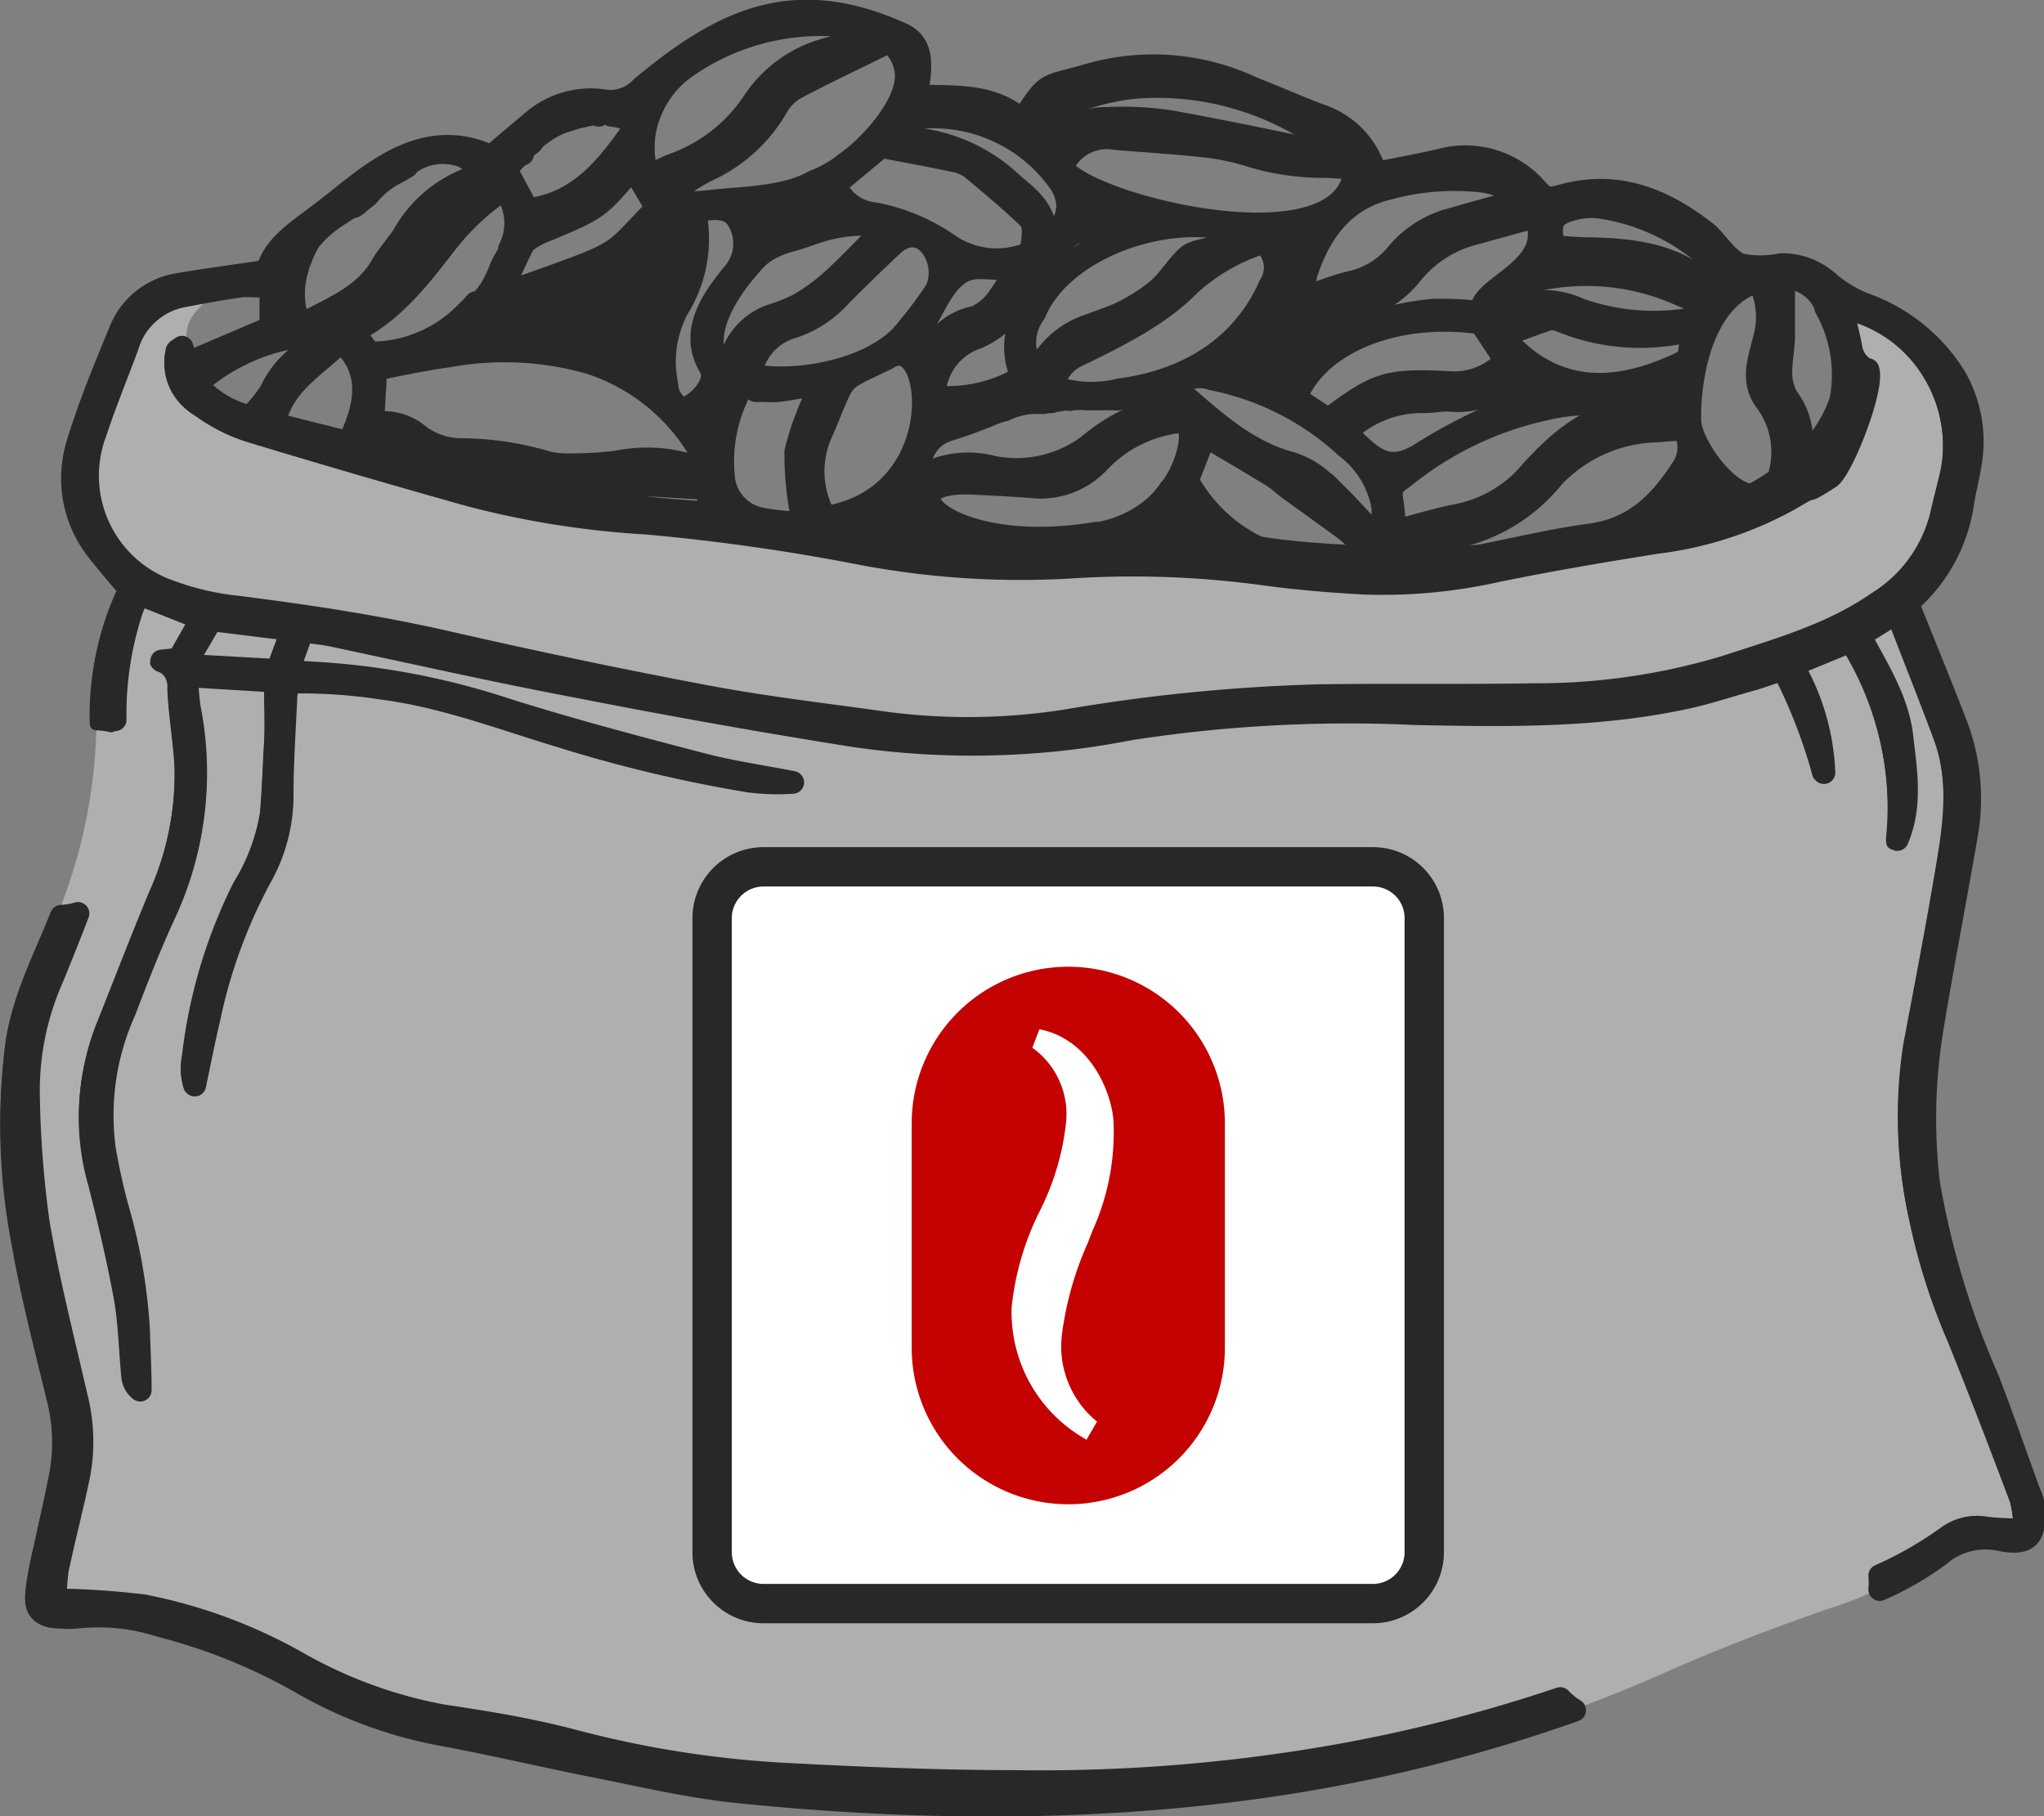
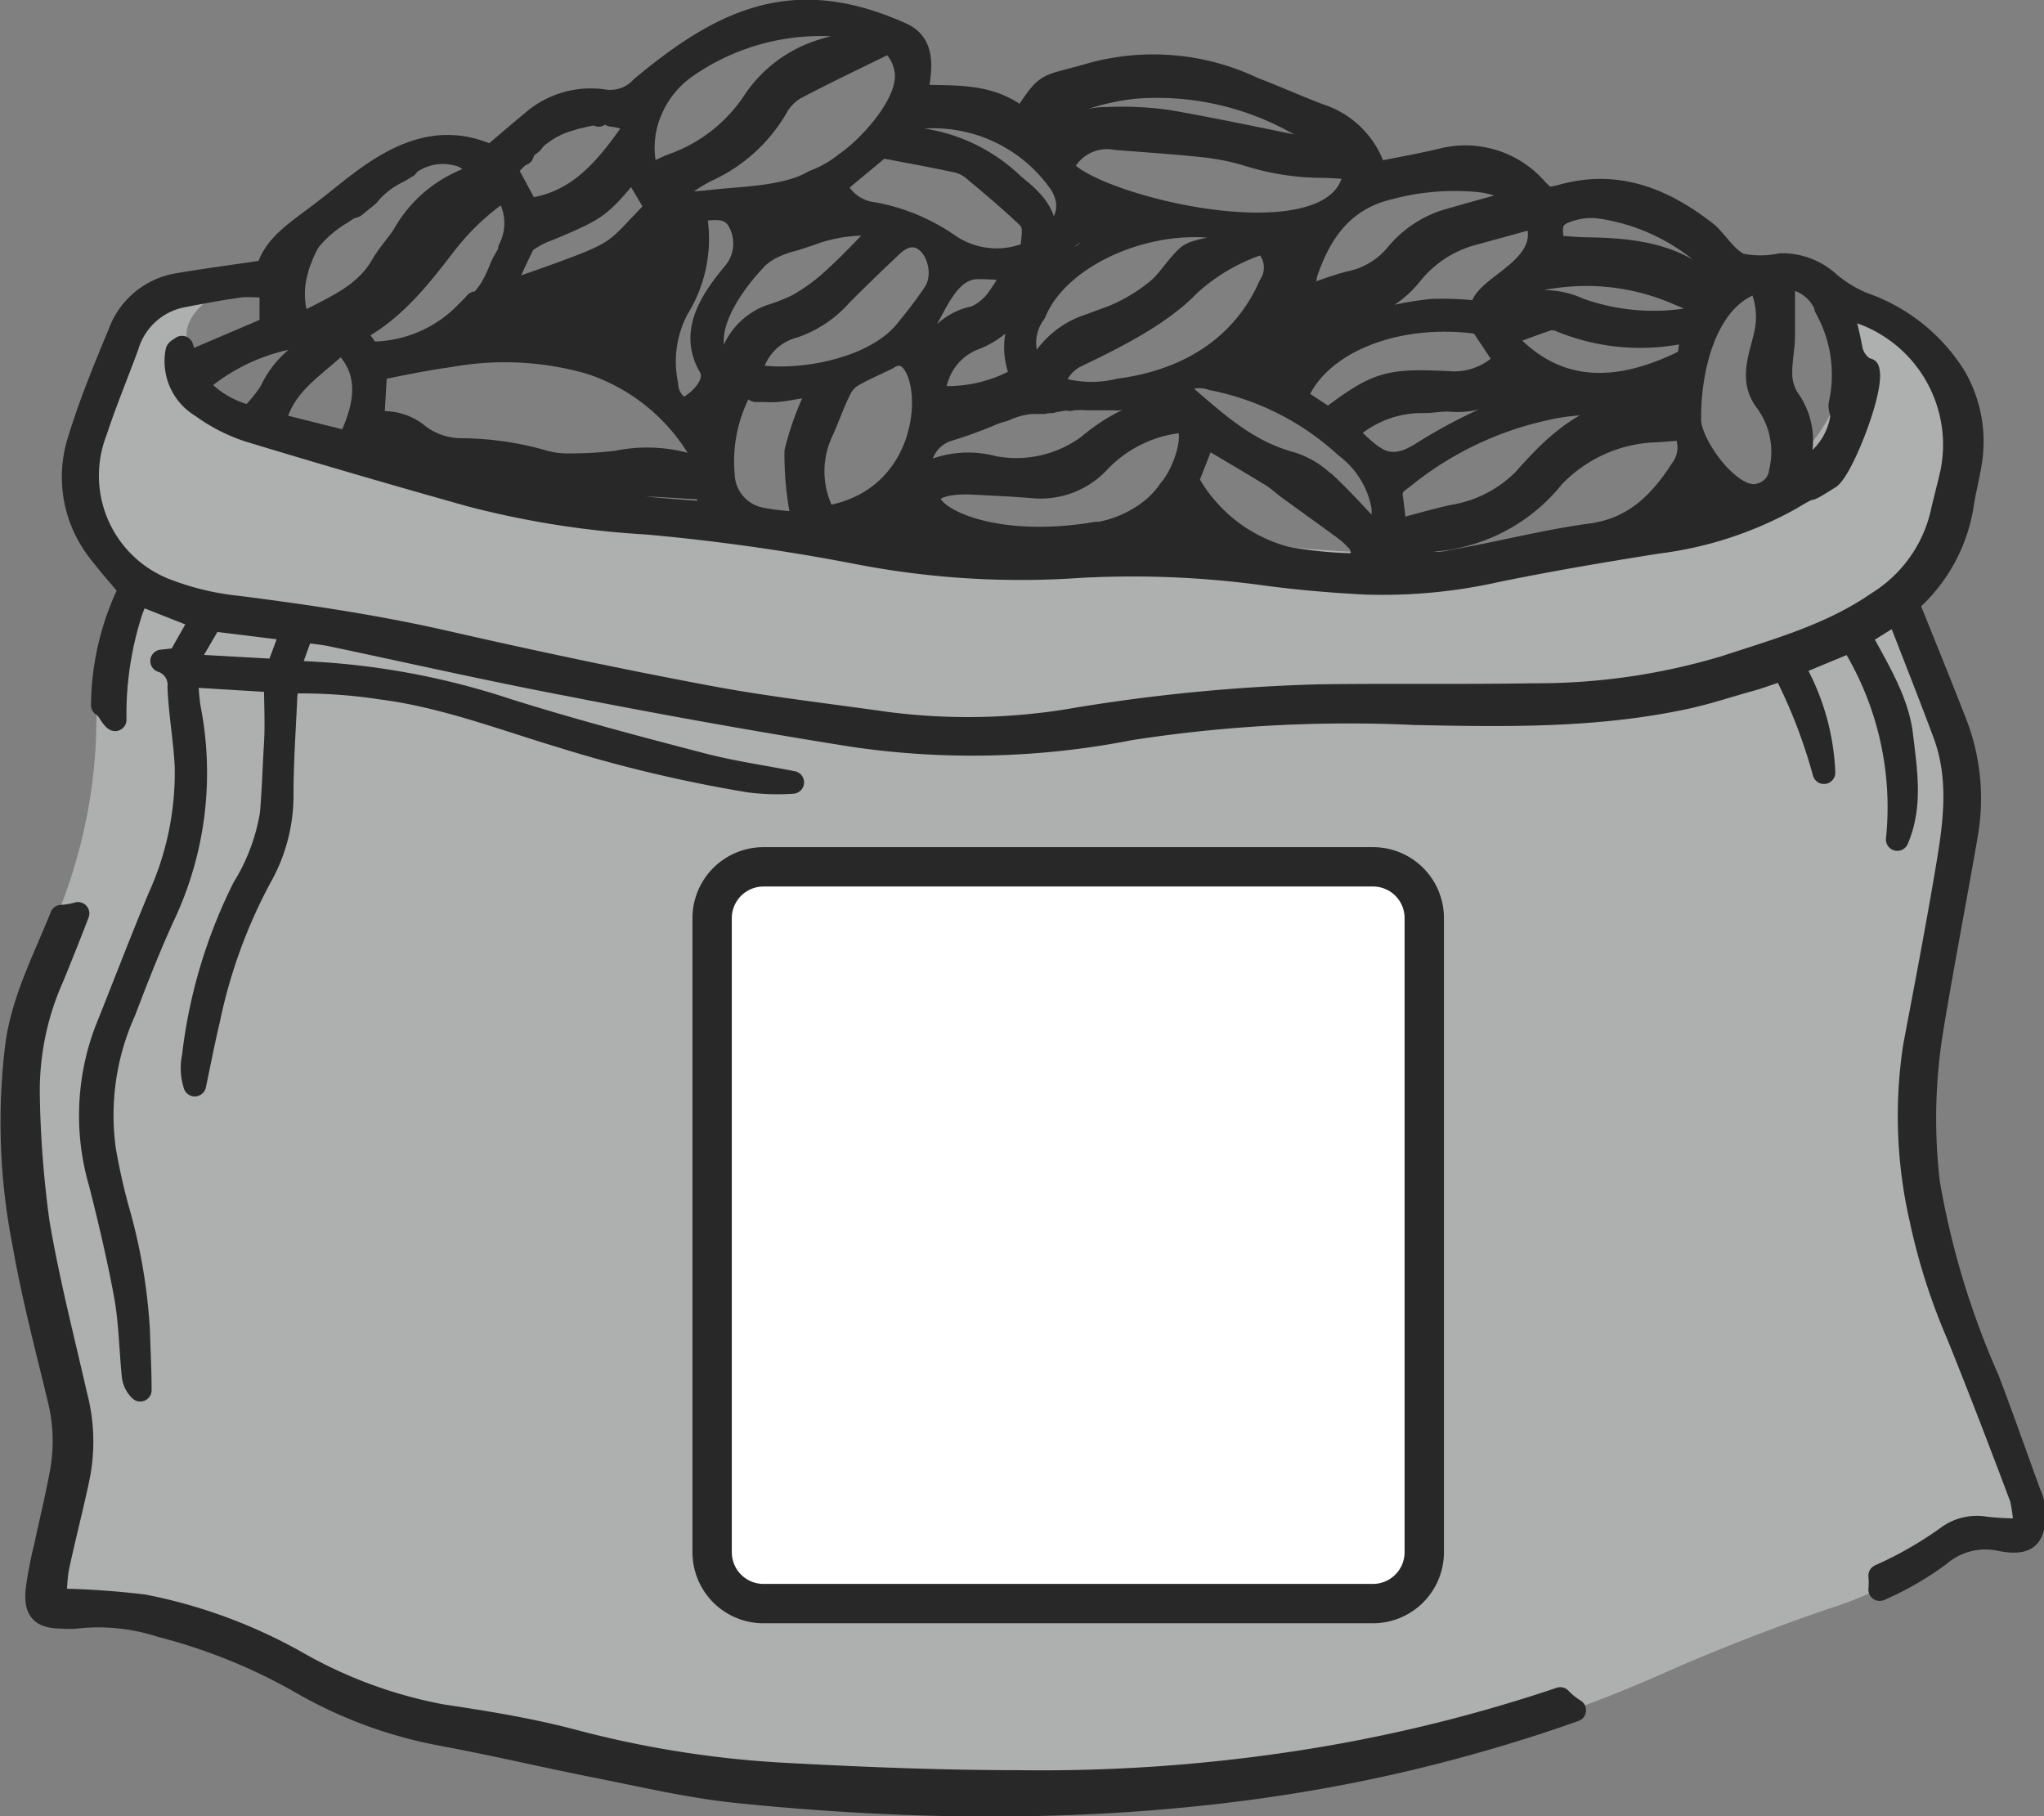
<svg xmlns="http://www.w3.org/2000/svg" viewBox="0 0 110.62 98.29">
  <rect x="0" y="0" width="110.62" height="98.29" fill="#808080" stroke="none" />
  <defs>
    <style>.cls-1{fill:#aeafaf;}.cls-2,.cls-5,.cls-6{fill:none;stroke:#282828;stroke-linecap:round;stroke-linejoin:round;}.cls-2{stroke-width:1.23px;}.cls-3{fill:#282828;}.cls-4{fill:#fff;}.cls-5{stroke-width:2.13px;}.cls-6{stroke-width:0.73px;}.cls-7{fill:#c40202;}</style>
  </defs>
  <title>green</title>
  <g id="Слой_2" data-name="Слой 2">
    <g id="Слой_1-2" data-name="Слой 1">
      <path class="cls-1" d="M104.8,28.21a7,7,0,0,1-1.4,2.71,18.56,18.56,0,0,1,1.4-2.71M78.11,31.44h0ZM106,27.23c.06-.35.13-.7.21-1.05,1.5-2,.77-4.07-.7-5.81a9.5,9.5,0,0,0-4.85-3.87C99.7,16,99,15.64,99,15.64h0l-.31-.24a6.85,6.85,0,0,0-.56-.42,3.26,3.26,0,0,1,.21.42,3.27,3.27,0,0,1,.4,1,3.22,3.22,0,0,1,.15.39A3.27,3.27,0,0,1,99.48,18l.09.2c.06.41.13.88.2,1.43-.78,12.75-30.7,10.53-33,9.42a3.22,3.22,0,0,1-.7.11C60,32,31.8,27.43,27.31,26.53c-4.92,0-9.23-2.4-13.47-3.72a6.71,6.71,0,0,1-3.59-4c-.58-1.31.57-2.4,1.86-3.15l.7-.1a4,4,0,0,1,.89,0l.18-.09a3.46,3.46,0,0,1,.06-.69c.48-.19.81-.29.81-.29a10,10,0,0,0-6.07,1.14,4,4,0,0,0-2.47,2.38C5.42,20,4.63,21.88,4,23.85a6.52,6.52,0,0,0,1.09,6.1c.51.66,1.06,1.29,1.66,2-1.32,2.44-1.5,5.16-1.55,7.9a28.29,28.29,0,0,1-2.46,10.5A25.82,25.82,0,0,0,.65,56.56,34,34,0,0,0,1,67.36c.49,2.81,1.22,5.58,1.89,8.36a9.47,9.47,0,0,1,.15,4c-.25,1.36-.58,2.71-.86,4.07a21,21,0,0,0-.44,2.35c-.1,1.11.25,1.45,1.35,1.46a4.47,4.47,0,0,0,.76,0A11,11,0,0,1,8.47,88a30.69,30.69,0,0,1,7.46,3,24,24,0,0,0,7.64,2.86c2.77.51,5.51,1.16,8.27,1.71,2.6.51,5.19,1.13,7.81,1.4,12.54,1.31,25.45,1.07,37.71-2.07a77.42,77.42,0,0,0,12.51-4.28c2.95-1.32,6-2.49,9-3.53a20.21,20.21,0,0,0,5.74-2.83,3.82,3.82,0,0,1,3.27-.83c1.71.35,1.93-.34,1.8-1.91a2.47,2.47,0,0,0-.2-.6c-.75-2.05-1.47-4.12-2.25-6.16a45,45,0,0,1-3.15-10.73,30,30,0,0,1,.23-8.54c.57-3.44,1.24-6.87,1.83-10.31a11.26,11.26,0,0,0-.62-6.08c-.82-2.11-1.68-4.21-2.57-6.43A8.8,8.8,0,0,0,106,27.23Z" />
      <path class="cls-2" d="M74.63,30.59c.39-.53.39-.49.85,0Zm6.63-12.88A1.66,1.66,0,0,1,83.16,17ZM81,9.3l-2.76-.16C80.05,8.71,80.05,8.71,81,9.3ZM54.24,6.37,49.45,5.8C51.14,5.55,52.7,5.24,54.24,6.37Zm-33.46,10a2.18,2.18,0,0,1,.77-1.66A13.73,13.73,0,0,0,22.92,13a4.08,4.08,0,0,1,2.84-2.25ZM54,16.17a3,3,0,0,1-1.23,1,3.31,3.31,0,0,0-2.61,2.47c-.78-.94-.79-1.09-.27-1.91.81-1.29,1.42-3.25,3.07-3.24.66,0,1.32.07,2,.11A13.31,13.31,0,0,1,54,16.17ZM11.44,33.54l4.38.54L15,36.28,10,36Zm3.21-12.35a7.74,7.74,0,0,1-1.12,1.36,5.42,5.42,0,0,1-2.89-1.75c2-1.87,5.46-3.09,7.35-2.41A5.05,5.05,0,0,0,14.65,21.19Zm3.65,2.62-3.47-.87c.46-2.22,2.3-3.12,3.62-4.47,1.49,1.34,1.6,3.05.44,5.42A4.81,4.81,0,0,1,18.3,23.81ZM92.46,15.4c-1.82-1.6-4-1.89-6.37-1.94-.66,0-1.33-.07-2-.11-.28-1.28-.1-1.71.93-2a3.71,3.71,0,0,1,1.61-.13,11.24,11.24,0,0,1,7,3.95C93.28,15.69,92.92,15.8,92.46,15.4ZM22,24.33a18.41,18.41,0,0,0,7,1.41c1.42,0,2.83.32,4.25.45.79.07,1.59.05,2.39.09l2.85.17-.28,1.3c-6.34-.43-12.54-1.21-18.44-3.57l.08-.36A12.71,12.71,0,0,1,22,24.33Zm6.55-13L27.39,9.18c.24-.27.55-.72.89-.84a.82.82,0,0,1,.2-.37c.1-.11.28-.19.34-.29a1.69,1.69,0,0,1,.48-.45,4.42,4.42,0,0,1,1.52-.75,4.33,4.33,0,0,1,.67-.18,4.42,4.42,0,0,1,1-.16l-.09.1a.56.56,0,0,1,.7,0,3.44,3.44,0,0,1,1.4.46C33,8.86,31.46,11,28.57,11.34ZM82,15.55A7.52,7.52,0,0,1,84,15a12.4,12.4,0,0,1,6.87.92c.49.22,1.13.36,1.24,1.16a5.2,5.2,0,0,1-.7.2,12,12,0,0,1-5.94-.54,4.52,4.52,0,0,0-4.49.38A1.57,1.57,0,0,1,82,15.55ZM54.84,10a9,9,0,0,0-6.22-2.54c-.1,0-.21-.08-.34-.14a1.06,1.06,0,0,1,.92-.89A8.37,8.37,0,0,1,57.44,10c.62,1.1.41,2.08-.87,3.27C56.78,11.59,55.85,10.82,54.84,10ZM77.07,21.74c.46,0,.92-.1,1.38-.08A4.22,4.22,0,0,0,82.26,20l.93.53c0,.16,0,.27-.05.32a6.51,6.51,0,0,1-2.44,1.68,29.3,29.3,0,0,0-3.87,2.07c-1.9,1.14-2.68,0-4-1.19A5.91,5.91,0,0,1,77.07,21.74ZM57.07,15a8.87,8.87,0,0,0-1.54,1.81,3.74,3.74,0,0,0-.21,3.59,7.92,7.92,0,0,1-4,1.11c-.73,0-.85-.41-.56-1.17a3.38,3.38,0,0,1,2.07-2.05,4.53,4.53,0,0,0,2.09-1.73c.8-1.11,1.77-2.11,2.51-3.26s1.47-.8,2.54-.5C58.84,13.64,57.91,14.27,57.07,15ZM35.54,11.26c-2.1,2.13-1.84,2.28-4.56,3.3-1.2.45-2.4.86-3.61,1.29l-.18-.21c.39-.84.76-1.69,1.18-2.51a4.56,4.56,0,0,1,1.31-.71c2.72-1.15,2.72-1.15,4.56-3.35ZM40,12a2.48,2.48,0,0,1-.27,2.76c-1.2,1.44-2.42,3.19-1.32,5.07.55.94-.69,2.06-1.42,2.34a1.54,1.54,0,0,1-.9-1.35,6.11,6.11,0,0,1,.59-4.13,7.12,7.12,0,0,0,.92-5.25C39,11.13,39.63,11.31,40,12Zm51.38,7.44c-3.69,1.89-7.21,2.09-10.08-1.26.86-.31,1.67-.63,2.49-.9a1.18,1.18,0,0,1,.7.09,11.29,11.29,0,0,0,6.78.56c.07,0,.15,0,.3.08Zm7.42-2.8a7.41,7.41,0,0,1,.79,5.19c-.07.24.11.55.07.8a3.88,3.88,0,0,1-2.28,2.92c0-.41,0-.68.06-1a3.84,3.84,0,0,0-.69-3,2.62,2.62,0,0,1-.37-1.41c0-.62.13-1.25.15-1.88,0-1,0-2.07,0-3.24A2.46,2.46,0,0,1,98.83,16.64ZM45,15.2A10.32,10.32,0,0,1,43.2,16.5a9.8,9.8,0,0,1-1.52.6,3.48,3.48,0,0,0-2.23,2.77,1.23,1.23,0,0,1-.89-1.21C38.43,17,39.9,15.06,41,13.92a3.59,3.59,0,0,1,.61-.44A5.27,5.27,0,0,1,42.84,13l.28-.08a.58.58,0,0,1,.18-.06l.54-.18A8.39,8.39,0,0,1,48,12.22C46.89,13.33,46,14.3,45,15.2ZM63.26,6.57a17.51,17.51,0,0,0-3.38-.16,3.32,3.32,0,0,0-3,1.72c-.76-.65-.84-1-.26-1.57a3.78,3.78,0,0,1,1.39-1,13.14,13.14,0,0,1,3.39-.83A15.48,15.48,0,0,1,72.2,8a2.19,2.19,0,0,1,.24.4C69.25,7.75,66.26,7.1,63.26,6.57ZM41.15,28.07a2.51,2.51,0,0,1-2-2.32A8.29,8.29,0,0,1,40,21.24c.19-.46.53-.46.9-.1l.5,0c1.1.1,2-.37,3-.21a15.71,15.71,0,0,0-1.33,3.51,16.88,16.88,0,0,0,.42,3.91C42.71,28.27,41.92,28.23,41.15,28.07Zm-22-10.13c2.18-1.1,3.61-3,5.05-4.86a13.35,13.35,0,0,1,3.09-2.85,3.06,3.06,0,0,1,.28,3.25c0,.31-.11.29-.21.53l0,0a2.82,2.82,0,0,0-.28.55,7.06,7.06,0,0,1-.51,1.06,4.63,4.63,0,0,1-.36.49.54.54,0,0,1-.46.27c-.16.19-.39.41-.7.72a7.18,7.18,0,0,1-5.07,2Zm52.52,8.2a4.56,4.56,0,0,0-1.82-1.08c-2.55-.68-4.33-2.47-6.31-4.14a2.06,2.06,0,0,1,2.06-.41,14.94,14.94,0,0,1,7.24,3.67,5.19,5.19,0,0,1,2,3.27,11,11,0,0,1-.09,1.85C73.61,28.11,72.7,27.07,71.69,26.13Zm6.63-14.2a5.72,5.72,0,0,0-2.77,1.89,4.43,4.43,0,0,1-2.44,1.45c-.8.19-1.58.51-2.5.82a5.35,5.35,0,0,1,.09-1.27c.75-2.26,2-4.05,4.49-4.64A13.68,13.68,0,0,1,80,9.78a4.62,4.62,0,0,1,2.49,1C81,11.18,79.68,11.54,78.31,11.94ZM65.21,23.58c1.19.71,2.39,1.41,3.57,2.13.32.19.6.45.9.68.94.69,1.9,1.37,2.84,2.06a5.31,5.31,0,0,1,1,.88,1.11,1.11,0,0,1,.18.89c-.06.18-.48.35-.73.33a22.21,22.21,0,0,1-3.37-.36A8.57,8.57,0,0,1,64.26,26ZM42.95,17.68a6,6,0,0,0,2.59-1.74c.89-.89,1.8-1.77,2.71-2.63,1.79-1.71,3.29,1.06,2.32,2.55a23.81,23.81,0,0,1-1.46,1.94c-1.67,2.23-6,3-8.49,2.5A3.17,3.17,0,0,1,42.95,17.68Zm38.53,1.83a3.8,3.8,0,0,1-3.08,1.19c-3.3-.16-3.86,0-6.51,2l-1.76-1.16c1.14-3,5.44-4.73,10-4.06Zm1.09,6.35a7,7,0,0,1-3.94,2.07c-1,.22-2.08.54-3.12.81-.05-.52-.1-1.17-.2-1.81s.32-.85.67-1.12a18.42,18.42,0,0,1,7.64-3.67,10.87,10.87,0,0,1,5,0C85.94,22.37,84.21,24,82.56,25.86Zm-22-4.76A6.29,6.29,0,0,1,57,20.93a2.25,2.25,0,0,1,1.23-1.65c2.07-1,4.53-2.2,6.14-3.87a10.59,10.59,0,0,1,4-2.29,1.75,1.75,0,0,1,.37,2.3C67.2,18.92,64.11,20.63,60.57,21.1ZM51.3,13.22a10.44,10.44,0,0,0-4-1.66A2.55,2.55,0,0,1,45.2,10l2.49-2.07c1.3.25,2.65.49,4,.78a2.15,2.15,0,0,1,.91.4c1,.83,2,1.67,2.93,2.55.46.42.45.7.27,2A4.58,4.58,0,0,1,51.3,13.22ZM44.66,28a5.07,5.07,0,0,1-.16-4.68c.34-.76.61-1.56,1-2.32a1.67,1.67,0,0,1,.64-.67c.54-.32,1.12-.56,1.89-.94C50.6,17.66,51.61,26.91,44.66,28ZM44.48,2.74a6.86,6.86,0,0,0-3.67,2.73,8.73,8.73,0,0,1-4.37,3.44c-.43.16-.83.38-1.38.64A5.07,5.07,0,0,1,35.22,6a5.46,5.46,0,0,1,1.86-2.34,12.72,12.72,0,0,1,9.76-2.09l.8.32C46.83,2.19,45.31,2.47,44.48,2.74Zm13,6.31a2.65,2.65,0,0,1,2.91-1.55c1.59.13,3.18.23,4.77.4a13.11,13.11,0,0,1,2.34.47,13.5,13.5,0,0,0,4,.64c.58,0,1.16.06,1.83.1C73,14.79,58.48,11.05,57.5,9.05ZM91,25.41c-1.2,1.86-2.61,3.22-4.89,3.53-2.53.34-5,1-7.53,1.43A3,3,0,0,1,76.16,30a2.57,2.57,0,0,1,1.79-.8,9.21,9.21,0,0,0,6.11-3.39,8,8,0,0,1,5.61-2.49l1.46-.11A2,2,0,0,1,91,25.41ZM24.31,19.26a16.8,16.8,0,0,1,7.6.37,10.77,10.77,0,0,1,5.77,4.46,5.51,5.51,0,0,1,.41.78,4.71,4.71,0,0,1,.17.65A8,8,0,0,0,33.4,25a20.26,20.26,0,0,1-2.51.15A4.67,4.67,0,0,1,29.51,25a16.47,16.47,0,0,0-4.59-.67,3.87,3.87,0,0,1-2.23-.75,2.91,2.91,0,0,0-2.52-.65l.17-2.94C21.69,19.71,23,19.44,24.31,19.26Zm76.78.78a1.6,1.6,0,0,1-.92-1.24,22.16,22.16,0,0,0-.54-2.18,7.59,7.59,0,0,1,6,8.91c-.17.78-.39,1.55-.56,2.33a7.74,7.74,0,0,1-3.47,4.77c-2.5,1.73-5.39,2.53-8.22,3.46A35.34,35.34,0,0,1,83,37.59c-3.91.07-7.82,0-11.73.06A96.65,96.65,0,0,0,57.73,39a34.27,34.27,0,0,1-9.8.13c-3.25-.46-6.51-.83-9.73-1.44-4.79-.9-9.56-1.91-14.32-3-3.66-.82-7.35-1.37-11.06-1.84A14.87,14.87,0,0,1,9.18,32a6.63,6.63,0,0,1-4-8.64c.51-1.55,1.14-3.07,1.71-4.61A3.88,3.88,0,0,1,10,16c1-.19,2.06-.39,3.1-.53a9.11,9.11,0,0,1,1.56.08v2.17l-4.55,1.94-.26-.87c-.11.09-.27.15-.28.23A2.84,2.84,0,0,0,10.92,22a9.13,9.13,0,0,0,2.56,1.31q6,1.82,12,3.5A48.7,48.7,0,0,0,35,28.31a114.06,114.06,0,0,1,11.36,1.6,46.19,46.19,0,0,0,11.42.79,52.67,52.67,0,0,1,10.82.39c1.75.23,3.52.38,5.28.47a28.2,28.2,0,0,0,7.13-.67c2.88-.59,5.78-1.08,8.68-1.54A19.77,19.77,0,0,0,96.89,27c1.8-1.08.3,0,2.07-1.12C99.62,25.58,101.44,21,101.09,20ZM38.88,10.85c-.5.05-1,.12-1.5.12a9.72,9.72,0,0,1-1.18-.13l-.07-.27c.72-.46,1.41-1,2.16-1.36A8.38,8.38,0,0,0,42,5.87,2.76,2.76,0,0,1,43,4.8c1.7-.9,3.44-1.72,5.13-2.55A2.42,2.42,0,0,1,49,3.68C49.42,5.46,47,8,45.79,8.82a6.22,6.22,0,0,1-1.75,1C42.65,10.65,40.29,10.71,38.88,10.85Zm20.47,18c-8.16,1.39-11.95-3-6.56-2.69,1,.05,2.1.1,3.15.19A4.32,4.32,0,0,0,59.47,25a7.09,7.09,0,0,1,4.71-2.21c.62.78-.1,2.71-.75,3.57,0,.06-.08.09-.12.14a4.76,4.76,0,0,1-1.12,1.18A6.36,6.36,0,0,1,59.35,28.88ZM95.18,15.22a4.21,4.21,0,0,1,.33,3c-.28,1.21-.79,2.37.07,3.5a4.61,4.61,0,0,1,.77,3.81,1.43,1.43,0,0,1-1.07,1.22c-1.49.56-3.8-2.6-3.83-4a.47.47,0,0,1,0-.12C91.43,20,92.29,16,95.18,15.22Zm-76-4.05c.2-.14.36-.31.55-.44l.19-.16a4.65,4.65,0,0,1,1.58-1.25c.18-.09.35-.21.53-.31l-.08,0a3.07,3.07,0,0,1,2.75-.66,1.53,1.53,0,0,1,.65.28.51.51,0,0,1,.31.54,4.84,4.84,0,0,1,.69.22,6.81,6.81,0,0,0-4.52,3.35c-.37.56-.84,1.06-1.17,1.64-.88,1.52-2.39,2.17-3.84,2.92a1.87,1.87,0,0,1-.72,0,4.65,4.65,0,0,1,0-2.78c0-.1.05-.18.08-.27h0c0-.08.07-.17.1-.25a5,5,0,0,1,.48-1,6.45,6.45,0,0,1,1.69-1.45c.14-.1.3-.19.43-.29ZM60.47,21.6c.42-.07.83-.14,1.24-.24a1.11,1.11,0,0,1,1.4.47c0,.06-.06.18-.1.19a9.9,9.9,0,0,0-4.11,2.1,6.56,6.56,0,0,1-5.12,1.17,5.22,5.22,0,0,0-4.26.68c.25-1.2.52-2.33,1.88-2.73.76-.23,1.51-.51,2.25-.82a4.53,4.53,0,0,1,.7-.23,4.17,4.17,0,0,1,1.49-.4h.05c.09,0,.16,0,.24,0a.54.54,0,0,1,.18,0h.17a1.72,1.72,0,0,1,.44-.05l-.07,0a1,1,0,0,1,.35-.06,3.66,3.66,0,0,1,.76-.09c-.15.08,0,0,.15,0a4.25,4.25,0,0,1,.71,0c.25,0,.53,0,.78,0h.66Zm7.39-8.73c-.63.5-3,.48-3.58,1s-1,1.26-1.59,1.78a9.6,9.6,0,0,1-1.88,1.22c-.55.29-1.17.46-1.75.7a4.72,4.72,0,0,0-3,2.67A2.7,2.7,0,0,1,56,16.93C57.54,13.19,64,11.08,67.86,12.86ZM80.2,16.92a16.67,16.67,0,0,0-2.67-.13,15.88,15.88,0,0,0-3.41.71,3,3,0,0,1-2.61,0,17.88,17.88,0,0,1,1.88-.74,5.57,5.57,0,0,0,3-1.94,6.38,6.38,0,0,1,3.43-2.19l3.27-.9C84.32,14.6,79.86,15.54,80.2,16.92ZM3.32,49.58c-.9,2.26-2.06,4.46-2.41,6.9a34,34,0,0,0,.37,10.8c.49,2.81,1.22,5.58,1.89,8.36a9.48,9.48,0,0,1,.15,4c-.25,1.36-.58,2.71-.87,4.07A21.29,21.29,0,0,0,2,86.06c-.1,1.11.25,1.45,1.35,1.46a4.48,4.48,0,0,0,.76,0,11,11,0,0,1,4.61.47,30.69,30.69,0,0,1,7.46,3,24,24,0,0,0,7.64,2.86c2.77.51,5.51,1.16,8.27,1.71,2.6.51,5.19,1.13,7.81,1.4C52.45,98.24,65.35,98,77.62,94.86c2.57-.66,5.11-1.42,7.6-2.31a3.62,3.62,0,0,1-.78-.63,84.16,84.16,0,0,1-12.35,3.14,91.78,91.78,0,0,1-17,1.35c-4.29,0-8.57-.18-12.85-.41A56.48,56.48,0,0,1,31,94.2c-2.31-.61-4.69-1-7.05-1.35A25,25,0,0,1,16.14,90a27.69,27.69,0,0,0-8.36-3.1A43.73,43.73,0,0,0,3,86.58a11.18,11.18,0,0,1,.11-1.66c.36-1.73.82-3.43,1.17-5.16a9.83,9.83,0,0,0-.17-4.25C3.4,72.4,2.6,69.3,2.07,66.16a56.72,56.72,0,0,1-.53-6.9,15.08,15.08,0,0,1,1.31-6.38c.47-1.15.93-2.29,1.37-3.45A3.59,3.59,0,0,1,3.32,49.58ZM106.23,27.15c.12-.7.3-1.4.41-2.1a7,7,0,0,0-.82-4.62,9.49,9.49,0,0,0-5-4A7.11,7.11,0,0,1,99,15.32a3.76,3.76,0,0,0-2.62-1,5.4,5.4,0,0,1-2.21,0c-.68-.3-1.15-1.07-1.72-1.64l-.1-.08c-2.32-1.82-4.84-2.85-7.84-2-.27.08-.56.11-.83.16l-.49-.48a5.1,5.1,0,0,0-5.14-1.64c-1.18.28-2.37.49-3.61.74a4.6,4.6,0,0,0-3-3.14c-1.22-.46-2.42-1-3.62-1.46A12.59,12.59,0,0,0,59.11,4c-2.7.79-2.32.3-3.79,2.51-1.64-1.47-3.71-1.24-5.72-1.32.15-1.17.58-2.72-.79-3.35C43.09-.74,39.27.94,34.73,4.73a2.31,2.31,0,0,1-2,.73,4.8,4.8,0,0,0-3.89,1.1c-.74.61-1.47,1.24-2.26,1.91-2.53-1.19-4.73-.3-6.8,1.2-.89.64-1.71,1.36-2.58,2-1.17.89-2.43,1.69-2.73,3-1.74.26-3.28.46-4.8.72A4.06,4.06,0,0,0,6.47,18c-.79,1.9-1.58,3.81-2.18,5.77a6.52,6.52,0,0,0,1.09,6.1c.51.66,1.06,1.29,1.66,2a14.46,14.46,0,0,0-1.5,6.29c.27.1.45.63.69.79a18.08,18.08,0,0,1,.89-5.91c.11-.31.26-.61.38-.91l3.41,1.35L9.67,35.67l-.92.1a1.36,1.36,0,0,1,.93,1.43c.06,1.42.32,2.84.39,4.26a16.35,16.35,0,0,1-1.46,7.11c-1,2.4-1.93,4.84-2.9,7.26A13,13,0,0,0,5.41,64c.51,2,1,4.08,1.38,6.14.25,1.4.27,2.84.41,4.26a1.27,1.27,0,0,0,.39.83c0-1.07-.06-2.15-.09-3.22a29.93,29.93,0,0,0-1.16-6.69c-.27-1-.49-2-.68-3.08a13.72,13.72,0,0,1,1.08-7.52c.66-1.73,1.33-3.45,2.1-5.13a18.12,18.12,0,0,0,1.4-11.32,14.21,14.21,0,0,1-.13-1.7l4.79.29c0,1.18.07,2.3,0,3.42s-.11,2.52-.22,3.77a11,11,0,0,1-1.5,4,27.44,27.44,0,0,0-2.72,9.14,3,3,0,0,0,.08,1.53c.25-1.19.48-2.38.76-3.56a28.42,28.42,0,0,1,2.79-7.67A9,9,0,0,0,15.27,43c0-1.72.12-3.44.2-5.16,0-.28.07-.57.11-.92a28.55,28.55,0,0,1,5.06.32c3.36.43,6.51,1.64,9.73,2.61a75.58,75.58,0,0,0,10.17,2.42,12,12,0,0,0,2.36.07c-1.68-.33-3.39-.57-5-1-3.5-.91-7-1.84-10.44-2.92a40.43,40.43,0,0,0-10.49-2l-1.39-.08.79-2.19c.58.08,1.08.12,1.56.22,4.32.91,8.62,1.89,13,2.72,5.08,1,10.17,1.91,15.27,2.72a44.23,44.23,0,0,0,14.94-.36,77.15,77.15,0,0,1,15.46-.83c4.87.1,9.76.18,14.57-.85,1.23-.26,2.43-.67,3.64-1,.52-.15,1-.34,1.72-.56a28.5,28.5,0,0,1,2.18,5.6A12.46,12.46,0,0,0,97,36l3.19-1.32a17,17,0,0,1,2.49,10.75c.79-1.84.46-3.74.24-5.63s-1.31-3.61-2.27-5.4l1.89-1.18c.11.07.21.09.23.14.82,2.11,1.66,4.23,2.45,6.35.89,2.39.57,4.82.16,7.23-.54,3.23-1.16,6.45-1.77,9.67a25,25,0,0,0,.35,9.39,33.21,33.21,0,0,0,2,6.25c1.18,2.92,2.31,5.87,3.42,8.82a7.9,7.9,0,0,1,.2,1.75c-.86-.05-1.52-.05-2.17-.14a2.68,2.68,0,0,0-2,.48,20.38,20.38,0,0,1-3.68,2.11,3.68,3.68,0,0,1,0,.75,16.47,16.47,0,0,0,3.24-1.87,3.82,3.82,0,0,1,3.27-.83c1.71.35,1.93-.34,1.8-1.91a2.46,2.46,0,0,0-.2-.6c-.75-2.05-1.47-4.12-2.25-6.16A45,45,0,0,1,104.37,64a30,30,0,0,1,.23-8.54c.57-3.44,1.24-6.87,1.83-10.31a11.26,11.26,0,0,0-.62-6.08c-.82-2.11-1.68-4.21-2.57-6.43A8.8,8.8,0,0,0,106.23,27.15Z" />
      <path class="cls-3" d="M74.63,30.59c.39-.53.39-.49.85,0Zm6.63-12.88A1.66,1.66,0,0,1,83.16,17ZM81,9.3l-2.76-.16C80.05,8.71,80.05,8.71,81,9.3ZM54.24,6.37,49.45,5.8C51.14,5.55,52.7,5.24,54.24,6.37Zm-33.46,10a2.18,2.18,0,0,1,.77-1.66A13.73,13.73,0,0,0,22.92,13a4.08,4.08,0,0,1,2.84-2.25ZM54,16.17a3,3,0,0,1-1.23,1,3.31,3.31,0,0,0-2.61,2.47c-.78-.94-.79-1.09-.27-1.91.81-1.29,1.42-3.25,3.07-3.24.66,0,1.32.07,2,.11A13.31,13.31,0,0,1,54,16.17ZM11.44,33.54l4.38.54L15,36.28,10,36Zm3.21-12.35a7.74,7.74,0,0,1-1.12,1.36,5.42,5.42,0,0,1-2.89-1.75c2-1.87,5.46-3.09,7.35-2.41A5.05,5.05,0,0,0,14.65,21.19Zm3.65,2.62-3.47-.87c.46-2.22,2.3-3.12,3.62-4.47,1.49,1.34,1.6,3.05.44,5.42A4.81,4.81,0,0,1,18.3,23.81ZM92.46,15.4c-1.82-1.6-4-1.89-6.37-1.94-.66,0-1.33-.07-2-.11-.28-1.28-.1-1.71.93-2a3.71,3.71,0,0,1,1.61-.13,11.24,11.24,0,0,1,7,3.95C93.28,15.69,92.92,15.8,92.46,15.4ZM22,24.33a18.41,18.41,0,0,0,7,1.41c1.42,0,2.83.32,4.25.45.79.07,1.59.05,2.39.09l2.85.17-.28,1.3c-6.34-.43-12.54-1.21-18.44-3.57l.08-.36A12.71,12.71,0,0,1,22,24.33Zm6.55-13L27.39,9.18c.24-.27.55-.72.89-.84a.82.82,0,0,1,.2-.37c.1-.11.28-.19.34-.29a1.69,1.69,0,0,1,.48-.45,4.42,4.42,0,0,1,1.52-.75,4.33,4.33,0,0,1,.67-.18,4.42,4.42,0,0,1,1-.16l-.09.1a.56.56,0,0,1,.7,0,3.44,3.44,0,0,1,1.4.46C33,8.86,31.46,11,28.57,11.34ZM82,15.55A7.52,7.52,0,0,1,84,15a12.4,12.4,0,0,1,6.87.92c.49.22,1.13.36,1.24,1.16a5.2,5.2,0,0,1-.7.2,12,12,0,0,1-5.94-.54,4.52,4.52,0,0,0-4.49.38A1.57,1.57,0,0,1,82,15.55ZM54.84,10a9,9,0,0,0-6.22-2.54c-.1,0-.21-.08-.34-.14a1.06,1.06,0,0,1,.92-.89A8.37,8.37,0,0,1,57.44,10c.62,1.1.41,2.08-.87,3.27C56.78,11.59,55.85,10.82,54.84,10ZM77.07,21.74c.46,0,.92-.1,1.38-.08A4.22,4.22,0,0,0,82.26,20l.93.53c0,.16,0,.27-.05.32a6.51,6.51,0,0,1-2.44,1.68,29.3,29.3,0,0,0-3.87,2.07c-1.9,1.14-2.68,0-4-1.19A5.91,5.91,0,0,1,77.07,21.74ZM57.07,15a8.87,8.87,0,0,0-1.54,1.81,3.74,3.74,0,0,0-.21,3.59,7.92,7.92,0,0,1-4,1.11c-.73,0-.85-.41-.56-1.17a3.38,3.38,0,0,1,2.07-2.05,4.53,4.53,0,0,0,2.09-1.73c.8-1.11,1.77-2.11,2.51-3.26s1.47-.8,2.54-.5C58.84,13.64,57.91,14.27,57.07,15ZM35.54,11.26c-2.1,2.13-1.84,2.28-4.56,3.3-1.2.45-2.4.86-3.61,1.29l-.18-.21c.39-.84.76-1.69,1.18-2.51a4.56,4.56,0,0,1,1.31-.71c2.72-1.15,2.72-1.15,4.56-3.35ZM40,12a2.48,2.48,0,0,1-.27,2.76c-1.2,1.44-2.42,3.19-1.32,5.07.55.94-.69,2.06-1.42,2.34a1.54,1.54,0,0,1-.9-1.35,6.11,6.11,0,0,1,.59-4.13,7.12,7.12,0,0,0,.92-5.25C39,11.13,39.63,11.31,40,12Zm51.38,7.44c-3.69,1.89-7.21,2.09-10.08-1.26.86-.31,1.67-.63,2.49-.9a1.18,1.18,0,0,1,.7.09,11.29,11.29,0,0,0,6.78.56c.07,0,.15,0,.3.08Zm7.42-2.8a7.41,7.41,0,0,1,.79,5.19c-.07.24.11.55.07.8a3.88,3.88,0,0,1-2.28,2.92c0-.41,0-.68.06-1a3.84,3.84,0,0,0-.69-3,2.62,2.62,0,0,1-.37-1.41c0-.62.13-1.25.15-1.88,0-1,0-2.07,0-3.24A2.46,2.46,0,0,1,98.83,16.64ZM45,15.2A10.32,10.32,0,0,1,43.2,16.5a9.8,9.8,0,0,1-1.52.6,3.48,3.48,0,0,0-2.23,2.77,1.23,1.23,0,0,1-.89-1.21C38.43,17,39.9,15.06,41,13.92a3.59,3.59,0,0,1,.61-.44A5.27,5.27,0,0,1,42.84,13l.28-.08a.58.58,0,0,1,.18-.06l.54-.18A8.39,8.39,0,0,1,48,12.22C46.89,13.33,46,14.3,45,15.2ZM63.26,6.57a17.51,17.51,0,0,0-3.38-.16,3.32,3.32,0,0,0-3,1.72c-.76-.65-.84-1-.26-1.57a3.78,3.78,0,0,1,1.39-1,13.14,13.14,0,0,1,3.39-.83A15.48,15.48,0,0,1,72.2,8a2.19,2.19,0,0,1,.24.4C69.25,7.75,66.26,7.1,63.26,6.57ZM41.15,28.07a2.51,2.51,0,0,1-2-2.32A8.29,8.29,0,0,1,40,21.24c.19-.46.53-.46.9-.1l.5,0c1.1.1,2-.37,3-.21a15.71,15.71,0,0,0-1.33,3.51,16.88,16.88,0,0,0,.42,3.91C42.71,28.27,41.92,28.23,41.15,28.07Zm-22-10.13c2.18-1.1,3.61-3,5.05-4.86a13.35,13.35,0,0,1,3.09-2.85,3.06,3.06,0,0,1,.28,3.25c0,.31-.11.29-.21.53l0,0a2.82,2.82,0,0,0-.28.55,7.06,7.06,0,0,1-.51,1.06,4.63,4.63,0,0,1-.36.49.54.54,0,0,1-.46.27c-.16.19-.39.41-.7.72a7.18,7.18,0,0,1-5.07,2Zm52.52,8.2a4.56,4.56,0,0,0-1.82-1.08c-2.55-.68-4.33-2.47-6.31-4.14a2.06,2.06,0,0,1,2.06-.41,14.94,14.94,0,0,1,7.24,3.67,5.19,5.19,0,0,1,2,3.27,11,11,0,0,1-.09,1.85C73.61,28.11,72.7,27.07,71.69,26.13Zm6.63-14.2a5.72,5.72,0,0,0-2.77,1.89,4.43,4.43,0,0,1-2.44,1.45c-.8.19-1.58.51-2.5.82a5.35,5.35,0,0,1,.09-1.27c.75-2.26,2-4.05,4.49-4.64A13.68,13.68,0,0,1,80,9.78a4.62,4.62,0,0,1,2.49,1C81,11.18,79.68,11.54,78.31,11.94ZM65.21,23.58c1.19.71,2.39,1.41,3.57,2.13.32.19.6.45.9.68.94.69,1.9,1.37,2.84,2.06a5.31,5.31,0,0,1,1,.88,1.11,1.11,0,0,1,.18.89c-.06.18-.48.35-.73.33a22.21,22.21,0,0,1-3.37-.36A8.57,8.57,0,0,1,64.26,26ZM42.95,17.68a6,6,0,0,0,2.59-1.74c.89-.89,1.8-1.77,2.71-2.63,1.79-1.71,3.29,1.06,2.32,2.55a23.81,23.81,0,0,1-1.46,1.94c-1.67,2.23-6,3-8.49,2.5A3.17,3.17,0,0,1,42.95,17.68Zm38.53,1.83a3.8,3.8,0,0,1-3.08,1.19c-3.3-.16-3.86,0-6.51,2l-1.76-1.16c1.14-3,5.44-4.73,10-4.06Zm1.09,6.35a7,7,0,0,1-3.94,2.07c-1,.22-2.08.54-3.12.81-.05-.52-.1-1.17-.2-1.81s.32-.85.67-1.12a18.42,18.42,0,0,1,7.64-3.67,10.87,10.87,0,0,1,5,0C85.94,22.37,84.21,24,82.56,25.86Zm-22-4.76A6.29,6.29,0,0,1,57,20.93a2.25,2.25,0,0,1,1.23-1.65c2.07-1,4.53-2.2,6.14-3.87a10.59,10.59,0,0,1,4-2.29,1.75,1.75,0,0,1,.37,2.3C67.2,18.92,64.11,20.63,60.57,21.1ZM51.3,13.22a10.44,10.44,0,0,0-4-1.66A2.55,2.55,0,0,1,45.2,10l2.49-2.07c1.3.25,2.65.49,4,.78a2.15,2.15,0,0,1,.91.4c1,.83,2,1.67,2.93,2.55.46.42.45.7.27,2A4.58,4.58,0,0,1,51.3,13.22ZM44.66,28a5.07,5.07,0,0,1-.16-4.68c.34-.76.61-1.56,1-2.32a1.67,1.67,0,0,1,.64-.67c.54-.32,1.12-.56,1.89-.94C50.6,17.66,51.61,26.91,44.66,28ZM44.48,2.74a6.86,6.86,0,0,0-3.67,2.73,8.73,8.73,0,0,1-4.37,3.44c-.43.16-.83.38-1.38.64A5.07,5.07,0,0,1,35.22,6a5.46,5.46,0,0,1,1.86-2.34,12.72,12.72,0,0,1,9.76-2.09l.8.32C46.83,2.19,45.31,2.47,44.48,2.74Zm13,6.31a2.65,2.65,0,0,1,2.91-1.55c1.59.13,3.18.23,4.77.4a13.11,13.11,0,0,1,2.34.47,13.5,13.5,0,0,0,4,.64c.58,0,1.16.06,1.83.1C73,14.79,58.48,11.05,57.5,9.05ZM91,25.41c-1.2,1.86-2.61,3.22-4.89,3.53-2.53.34-5,1-7.53,1.43A3,3,0,0,1,76.16,30a2.57,2.57,0,0,1,1.79-.8,9.21,9.21,0,0,0,6.11-3.39,8,8,0,0,1,5.61-2.49l1.46-.11A2,2,0,0,1,91,25.41ZM24.31,19.26a16.8,16.8,0,0,1,7.6.37,10.77,10.77,0,0,1,5.77,4.46,5.51,5.51,0,0,1,.41.78,4.71,4.71,0,0,1,.17.65A8,8,0,0,0,33.4,25a20.26,20.26,0,0,1-2.51.15A4.67,4.67,0,0,1,29.51,25a16.47,16.47,0,0,0-4.59-.67,3.87,3.87,0,0,1-2.23-.75,2.91,2.91,0,0,0-2.52-.65l.17-2.94C21.69,19.71,23,19.44,24.31,19.26Zm76.78.78a1.6,1.6,0,0,1-.92-1.24,22.16,22.16,0,0,0-.54-2.18,7.59,7.59,0,0,1,6,8.91c-.17.78-.39,1.55-.56,2.33a7.74,7.74,0,0,1-3.47,4.77c-2.5,1.73-5.39,2.53-8.22,3.46A35.34,35.34,0,0,1,83,37.59c-3.91.07-7.82,0-11.73.06A96.65,96.65,0,0,0,57.73,39a34.27,34.27,0,0,1-9.8.13c-3.25-.46-6.51-.83-9.73-1.44-4.79-.9-9.56-1.91-14.32-3-3.66-.82-7.35-1.37-11.06-1.84A14.87,14.87,0,0,1,9.18,32a6.63,6.63,0,0,1-4-8.64c.51-1.55,1.14-3.07,1.71-4.61A3.88,3.88,0,0,1,10,16c1-.19,2.06-.39,3.1-.53a9.11,9.11,0,0,1,1.56.08v2.17l-4.55,1.94-.26-.87c-.11.09-.27.15-.28.23A2.84,2.84,0,0,0,10.92,22a9.13,9.13,0,0,0,2.56,1.31q6,1.82,12,3.5A48.7,48.7,0,0,0,35,28.31a114.06,114.06,0,0,1,11.36,1.6,46.19,46.19,0,0,0,11.42.79,52.67,52.67,0,0,1,10.82.39c1.75.23,3.52.38,5.28.47a28.2,28.2,0,0,0,7.13-.67c2.88-.59,5.78-1.08,8.68-1.54A19.77,19.77,0,0,0,96.89,27c1.8-1.08.3,0,2.07-1.12C99.62,25.58,101.44,21,101.09,20ZM38.88,10.85c-.5.05-1,.12-1.5.12a9.72,9.72,0,0,1-1.18-.13l-.07-.27c.72-.46,1.41-1,2.16-1.36A8.38,8.38,0,0,0,42,5.87,2.76,2.76,0,0,1,43,4.8c1.7-.9,3.44-1.72,5.13-2.55A2.42,2.42,0,0,1,49,3.68C49.42,5.46,47,8,45.79,8.82a6.22,6.22,0,0,1-1.75,1C42.65,10.65,40.29,10.71,38.88,10.85Zm20.47,18c-8.16,1.39-11.95-3-6.56-2.69,1,.05,2.1.1,3.15.19A4.32,4.32,0,0,0,59.47,25a7.09,7.09,0,0,1,4.71-2.21c.62.78-.1,2.71-.75,3.57,0,.06-.08.09-.12.14a4.76,4.76,0,0,1-1.12,1.18A6.36,6.36,0,0,1,59.35,28.88ZM95.18,15.22a4.21,4.21,0,0,1,.33,3c-.28,1.21-.79,2.37.07,3.5a4.61,4.61,0,0,1,.77,3.81,1.43,1.43,0,0,1-1.07,1.22c-1.49.56-3.8-2.6-3.83-4a.47.47,0,0,1,0-.12C91.43,20,92.29,16,95.18,15.22Zm-76-4.05c.2-.14.36-.31.55-.44l.19-.16a4.65,4.65,0,0,1,1.58-1.25c.18-.09.35-.21.53-.31l-.08,0a3.07,3.07,0,0,1,2.75-.66,1.53,1.53,0,0,1,.65.28.51.51,0,0,1,.31.54,4.84,4.84,0,0,1,.69.22,6.81,6.81,0,0,0-4.52,3.35c-.37.56-.84,1.06-1.17,1.64-.88,1.52-2.39,2.17-3.84,2.92a1.87,1.87,0,0,1-.72,0,4.65,4.65,0,0,1,0-2.78c0-.1.05-.18.08-.27h0c0-.08.07-.17.1-.25a5,5,0,0,1,.48-1,6.45,6.45,0,0,1,1.69-1.45c.14-.1.3-.19.43-.29ZM60.47,21.6c.42-.07.83-.14,1.24-.24a1.11,1.11,0,0,1,1.4.47c0,.06-.06.18-.1.19a9.9,9.9,0,0,0-4.11,2.1,6.56,6.56,0,0,1-5.12,1.17,5.22,5.22,0,0,0-4.26.68c.25-1.2.52-2.33,1.88-2.73.76-.23,1.51-.51,2.25-.82a4.53,4.53,0,0,1,.7-.23,4.17,4.17,0,0,1,1.49-.4h.05c.09,0,.16,0,.24,0a.54.54,0,0,1,.18,0h.17a1.72,1.72,0,0,1,.44-.05l-.07,0a1,1,0,0,1,.35-.06,3.66,3.66,0,0,1,.76-.09c-.15.08,0,0,.15,0a4.25,4.25,0,0,1,.71,0c.25,0,.53,0,.78,0h.66Zm7.39-8.73c-.63.5-3,.48-3.58,1s-1,1.26-1.59,1.78a9.6,9.6,0,0,1-1.88,1.22c-.55.29-1.17.46-1.75.7a4.72,4.72,0,0,0-3,2.67A2.7,2.7,0,0,1,56,16.93C57.54,13.19,64,11.08,67.86,12.86ZM80.2,16.92a16.67,16.67,0,0,0-2.67-.13,15.88,15.88,0,0,0-3.41.71,3,3,0,0,1-2.61,0,17.88,17.88,0,0,1,1.88-.74,5.57,5.57,0,0,0,3-1.94,6.38,6.38,0,0,1,3.43-2.19l3.27-.9C84.32,14.6,79.86,15.54,80.2,16.92ZM3.32,49.58c-.9,2.26-2.06,4.46-2.41,6.9a34,34,0,0,0,.37,10.8c.49,2.81,1.22,5.58,1.89,8.36a9.48,9.48,0,0,1,.15,4c-.25,1.36-.58,2.71-.87,4.07A21.29,21.29,0,0,0,2,86.06c-.1,1.11.25,1.45,1.35,1.46a4.48,4.48,0,0,0,.76,0,11,11,0,0,1,4.61.47,30.69,30.69,0,0,1,7.46,3,24,24,0,0,0,7.64,2.86c2.77.51,5.51,1.16,8.27,1.71,2.6.51,5.19,1.13,7.81,1.4C52.45,98.24,65.35,98,77.62,94.86c2.57-.66,5.11-1.42,7.6-2.31a3.62,3.62,0,0,1-.78-.63,84.16,84.16,0,0,1-12.35,3.14,91.78,91.78,0,0,1-17,1.35c-4.29,0-8.57-.18-12.85-.41A56.48,56.48,0,0,1,31,94.2c-2.31-.61-4.69-1-7.05-1.35A25,25,0,0,1,16.14,90a27.69,27.69,0,0,0-8.36-3.1A43.73,43.73,0,0,0,3,86.58a11.18,11.18,0,0,1,.11-1.66c.36-1.73.82-3.43,1.17-5.16a9.83,9.83,0,0,0-.17-4.25C3.4,72.4,2.6,69.3,2.07,66.16a56.72,56.72,0,0,1-.53-6.9,15.08,15.08,0,0,1,1.31-6.38c.47-1.15.93-2.29,1.37-3.45A3.59,3.59,0,0,1,3.32,49.58ZM106.23,27.15c.12-.7.3-1.4.41-2.1a7,7,0,0,0-.82-4.62,9.49,9.49,0,0,0-5-4A7.11,7.11,0,0,1,99,15.32a3.76,3.76,0,0,0-2.62-1,5.4,5.4,0,0,1-2.21,0c-.68-.3-1.15-1.07-1.72-1.64l-.1-.08c-2.32-1.82-4.84-2.85-7.84-2-.27.08-.56.11-.83.16l-.49-.48a5.1,5.1,0,0,0-5.14-1.64c-1.18.28-2.37.49-3.61.74a4.6,4.6,0,0,0-3-3.14c-1.22-.46-2.42-1-3.62-1.46A12.59,12.59,0,0,0,59.11,4c-2.7.79-2.32.3-3.79,2.51-1.64-1.47-3.71-1.24-5.72-1.32.15-1.17.58-2.72-.79-3.35C43.09-.74,39.27.94,34.73,4.73a2.31,2.31,0,0,1-2,.73,4.8,4.8,0,0,0-3.89,1.1c-.74.61-1.47,1.24-2.26,1.91-2.53-1.19-4.73-.3-6.8,1.2-.89.64-1.71,1.36-2.58,2-1.17.89-2.43,1.69-2.73,3-1.74.26-3.28.46-4.8.72A4.06,4.06,0,0,0,6.47,18c-.79,1.9-1.58,3.81-2.18,5.77a6.52,6.52,0,0,0,1.09,6.1c.51.66,1.06,1.29,1.66,2a14.46,14.46,0,0,0-1.5,6.29c.27.1.45.63.69.79a18.08,18.08,0,0,1,.89-5.91c.11-.31.26-.61.38-.91l3.41,1.35L9.67,35.67l-.92.1a1.36,1.36,0,0,1,.93,1.43c.06,1.42.32,2.84.39,4.26a16.35,16.35,0,0,1-1.46,7.11c-1,2.4-1.93,4.84-2.9,7.26A13,13,0,0,0,5.41,64c.51,2,1,4.08,1.38,6.14.25,1.4.27,2.84.41,4.26a1.27,1.27,0,0,0,.39.83c0-1.07-.06-2.15-.09-3.22a29.93,29.93,0,0,0-1.16-6.69c-.27-1-.49-2-.68-3.08a13.72,13.72,0,0,1,1.08-7.52c.66-1.73,1.33-3.45,2.1-5.13a18.12,18.12,0,0,0,1.4-11.32,14.21,14.21,0,0,1-.13-1.7l4.79.29c0,1.18.07,2.3,0,3.42s-.11,2.52-.22,3.77a11,11,0,0,1-1.5,4,27.44,27.44,0,0,0-2.72,9.14,3,3,0,0,0,.08,1.53c.25-1.19.48-2.38.76-3.56a28.42,28.42,0,0,1,2.79-7.67A9,9,0,0,0,15.27,43c0-1.72.12-3.44.2-5.16,0-.28.07-.57.11-.92a28.55,28.55,0,0,1,5.06.32c3.36.43,6.51,1.64,9.73,2.61a75.58,75.58,0,0,0,10.17,2.42,12,12,0,0,0,2.36.07c-1.68-.33-3.39-.57-5-1-3.5-.91-7-1.84-10.44-2.92a40.43,40.43,0,0,0-10.49-2l-1.39-.08.79-2.19c.58.08,1.08.12,1.56.22,4.32.91,8.62,1.89,13,2.72,5.08,1,10.17,1.91,15.27,2.72a44.23,44.23,0,0,0,14.94-.36,77.15,77.15,0,0,1,15.46-.83c4.87.1,9.76.18,14.57-.85,1.23-.26,2.43-.67,3.64-1,.52-.15,1-.34,1.72-.56a28.5,28.5,0,0,1,2.18,5.6A12.46,12.46,0,0,0,97,36l3.19-1.32a17,17,0,0,1,2.49,10.75c.79-1.84.46-3.74.24-5.63s-1.31-3.61-2.27-5.4l1.89-1.18c.11.07.21.09.23.14.82,2.11,1.66,4.23,2.45,6.35.89,2.39.57,4.82.16,7.23-.54,3.23-1.16,6.45-1.77,9.67a25,25,0,0,0,.35,9.39,33.21,33.21,0,0,0,2,6.25c1.18,2.92,2.31,5.87,3.42,8.82a7.9,7.9,0,0,1,.2,1.75c-.86-.05-1.52-.05-2.17-.14a2.68,2.68,0,0,0-2,.48,20.38,20.38,0,0,1-3.68,2.11,3.68,3.68,0,0,1,0,.75,16.47,16.47,0,0,0,3.24-1.87,3.82,3.82,0,0,1,3.27-.83c1.71.35,1.93-.34,1.8-1.91a2.46,2.46,0,0,0-.2-.6c-.75-2.05-1.47-4.12-2.25-6.16A45,45,0,0,1,104.37,64a30,30,0,0,1,.23-8.54c.57-3.44,1.24-6.87,1.83-10.31a11.26,11.26,0,0,0-.62-6.08c-.82-2.11-1.68-4.21-2.57-6.43A8.8,8.8,0,0,0,106.23,27.15Z" />
      <path class="cls-4" d="M41.31,46.91h33a2.77,2.77,0,0,1,2.77,2.77V84a2.78,2.78,0,0,1-2.78,2.78h-33A2.78,2.78,0,0,1,38.54,84V49.68A2.78,2.78,0,0,1,41.31,46.91Z" />
      <path class="cls-5" d="M41.31,46.91h33a2.77,2.77,0,0,1,2.77,2.77V84a2.78,2.78,0,0,1-2.78,2.78h-33A2.78,2.78,0,0,1,38.54,84V49.68A2.78,2.78,0,0,1,41.31,46.91Z" />
-       <path class="cls-6" d="M11.18,33.62l4.38.54-.84,2.2-5-.3Zm-8.09,16C2.18,51.88,1,54.1.65,56.56A34,34,0,0,0,1,67.36c.49,2.81,1.22,5.58,1.89,8.36a9.48,9.48,0,0,1,.15,4c-.25,1.36-.58,2.71-.86,4.07a21.11,21.11,0,0,0-.44,2.35c-.1,1.11.25,1.45,1.35,1.46a4.45,4.45,0,0,0,.76,0A11,11,0,0,1,8.47,88a30.68,30.68,0,0,1,7.46,3,24,24,0,0,0,7.64,2.86c2.77.51,5.51,1.16,8.27,1.71,2.6.51,5.19,1.13,7.81,1.4,15.35,1.6,30.81.85,45.42-4.42,0-.3-.55-.52-.52-.82a76.63,76.63,0,0,1-12.72,3.37,91.81,91.81,0,0,1-17,1.35c-4.29,0-8.57-.18-12.85-.41a56.55,56.55,0,0,1-11.31-1.8c-2.31-.61-4.69-1-7.05-1.35a24.94,24.94,0,0,1-7.77-2.85A27.7,27.7,0,0,0,7.51,87a43.83,43.83,0,0,0-4.77-.31A11.11,11.11,0,0,1,2.85,85c.37-1.73.82-3.43,1.17-5.16a9.83,9.83,0,0,0-.17-4.25c-.72-3.11-1.52-6.21-2.05-9.35a56.72,56.72,0,0,1-.53-6.9A15.08,15.08,0,0,1,2.58,53c.45-1.11.9-2.21,1.32-3.33A3.92,3.92,0,0,1,3.09,49.59ZM106,27.23c.11-.7.3-1.4.41-2.1a7,7,0,0,0-.82-4.62,9.49,9.49,0,0,0-5-4,7.09,7.09,0,0,1-1.81-1.07,7,7,0,0,0-.56-.42,3.26,3.26,0,0,1,.21.42,3.26,3.26,0,0,1,.4,1,3.22,3.22,0,0,1,.15.39A3.27,3.27,0,0,1,99.48,18a3.07,3.07,0,0,1,.3,1.38c-.39,13-30.7,10.8-33.05,9.67a3.24,3.24,0,0,1-.7.11C60,32,31.8,27.43,27.31,26.54c-5.46,0-10.16-3-14.86-4.1a3.29,3.29,0,0,1-2.74-3l-.14-.46c-.11.09-.27.15-.28.23a2.84,2.84,0,0,0,1.38,2.9,9.12,9.12,0,0,0,2.56,1.31q6,1.82,12,3.5a48.71,48.71,0,0,0,9.58,1.53A114.32,114.32,0,0,1,46.14,30a46.2,46.2,0,0,0,11.42.79,52.66,52.66,0,0,1,10.82.39c1.75.23,3.52.38,5.28.47A28.2,28.2,0,0,0,80.79,31c2.88-.59,5.78-1.08,8.68-1.54a19.78,19.78,0,0,0,7.16-2.31c1.8-1.08.3,0,2.07-1.12.67-.34,2.48-5,2.14-5.89a1.6,1.6,0,0,1-.92-1.24,22.07,22.07,0,0,0-.54-2.18,7.59,7.59,0,0,1,6,8.91c-.17.78-.39,1.55-.56,2.33-1.12,5.12-7.39,6.82-11.69,8.23a35.33,35.33,0,0,1-10.44,1.51c-3.91.07-7.82,0-11.73.06a96.56,96.56,0,0,0-13.53,1.35,34.27,34.27,0,0,1-9.8.13c-3.25-.46-6.51-.83-9.73-1.44-4.79-.9-9.56-1.91-14.32-3C20,34,16.28,33.43,12.57,33a14.83,14.83,0,0,1-3.65-.91,6.63,6.63,0,0,1-4-8.64c.51-1.55,1.14-3.07,1.71-4.61a3.88,3.88,0,0,1,3.08-2.67c1-.19,2.06-.39,3.1-.53a4,4,0,0,1,.89,0l.18-.09a3.43,3.43,0,0,1,.06-.7c-1.63.24-3.08.43-4.52.68a4.06,4.06,0,0,0-3.21,2.57C5.42,20,4.63,21.88,4,23.85a6.52,6.52,0,0,0,1.09,6.1c.51.66,1.06,1.29,1.66,2a15.69,15.69,0,0,0-1.53,7.21,3.6,3.6,0,0,1,.79.1q0-.4,0-.8a15.48,15.48,0,0,1,.81-5.34c.11-.31.26-.61.38-.91l3.41,1.35L9.41,35.76l-.92.1a1.36,1.36,0,0,1,.93,1.43c.06,1.42.32,2.84.39,4.26a16.35,16.35,0,0,1-1.46,7.11c-1,2.4-1.93,4.84-2.9,7.26a13,13,0,0,0-.31,8.17c.51,2,1,4.08,1.38,6.14.25,1.4.27,2.84.41,4.26a1.27,1.27,0,0,0,.39.83c0-1.07-.06-2.15-.09-3.22a29.9,29.9,0,0,0-1.16-6.69c-.27-1-.49-2-.68-3.08a13.72,13.72,0,0,1,1.08-7.52c.66-1.73,1.33-3.45,2.1-5.13A18.12,18.12,0,0,0,10,38.36a14.39,14.39,0,0,1-.13-1.7l4.79.29c0,1.18.07,2.3,0,3.42s-.11,2.52-.22,3.77a11,11,0,0,1-1.5,4,27.43,27.43,0,0,0-2.72,9.14,3,3,0,0,0,.08,1.53c.83-3.89,1.55-7.72,3.55-11.23A9,9,0,0,0,15,43.09c0-1.72.12-3.44.2-5.16,0-.28.07-.57.12-.92a28.63,28.63,0,0,1,5.06.32c3.36.43,6.51,1.64,9.73,2.61a75.61,75.61,0,0,0,10.17,2.42,12.08,12.08,0,0,0,2.36.07c-1.68-.33-3.39-.57-5-1-3.5-.91-7-1.84-10.44-2.92a40.47,40.47,0,0,0-10.49-2l-1.39-.08.79-2.19c.58.08,1.08.12,1.56.22,4.32.91,8.62,1.89,13,2.72,5.08,1,10.17,1.91,15.27,2.72a44.23,44.23,0,0,0,14.94-.36,77.13,77.13,0,0,1,15.46-.83c4.87.1,9.76.18,14.57-.85,1.23-.26,2.43-.67,3.64-1,.52-.15,1-.34,1.72-.56a28.48,28.48,0,0,1,2.18,5.6,12.46,12.46,0,0,0-1.68-5.73l3.19-1.32a17,17,0,0,1,2.49,10.75c.79-1.84.46-3.74.24-5.63s-1.31-3.61-2.27-5.4l1.89-1.18c.11.07.21.09.23.14.82,2.12,1.66,4.23,2.45,6.35.89,2.39.57,4.82.16,7.23-.54,3.23-1.17,6.45-1.77,9.67a25,25,0,0,0,.35,9.39,33.16,33.16,0,0,0,2,6.25c1.18,2.92,2.31,5.87,3.42,8.82a7.86,7.86,0,0,1,.2,1.75c-.86-.05-1.52-.05-2.17-.14a2.68,2.68,0,0,0-2,.48,16.31,16.31,0,0,1-3.52,1.93c.15.18-.12.66,0,.88a16.33,16.33,0,0,0,3.12-1.82,3.82,3.82,0,0,1,3.27-.83c1.71.35,1.93-.34,1.8-1.91a2.47,2.47,0,0,0-.2-.6c-.75-2.05-1.47-4.12-2.25-6.16a45,45,0,0,1-3.15-10.73,30,30,0,0,1,.23-8.54c.57-3.44,1.24-6.87,1.83-10.31a11.26,11.26,0,0,0-.62-6.08c-.82-2.11-1.68-4.21-2.57-6.43A8.8,8.8,0,0,0,106,27.23Z" />
-       <path class="cls-3" d="M11.18,33.62l4.38.54-.84,2.2-5-.3Zm-8.09,16C2.18,51.88,1,54.1.65,56.56A34,34,0,0,0,1,67.36c.49,2.81,1.22,5.58,1.89,8.36a9.48,9.48,0,0,1,.15,4c-.25,1.36-.58,2.71-.86,4.07a21.11,21.11,0,0,0-.44,2.35c-.1,1.11.25,1.45,1.35,1.46a4.45,4.45,0,0,0,.76,0A11,11,0,0,1,8.47,88a30.68,30.68,0,0,1,7.46,3,24,24,0,0,0,7.64,2.86c2.77.51,5.51,1.16,8.27,1.71,2.6.51,5.19,1.13,7.81,1.4,15.35,1.6,30.81.85,45.42-4.42,0-.3-.55-.52-.52-.82a76.63,76.63,0,0,1-12.72,3.37,91.81,91.81,0,0,1-17,1.35c-4.29,0-8.57-.18-12.85-.41a56.55,56.55,0,0,1-11.31-1.8c-2.31-.61-4.69-1-7.05-1.35a24.94,24.94,0,0,1-7.77-2.85A27.7,27.7,0,0,0,7.51,87a43.83,43.83,0,0,0-4.77-.31A11.11,11.11,0,0,1,2.85,85c.37-1.73.82-3.43,1.17-5.16a9.83,9.83,0,0,0-.17-4.25c-.72-3.11-1.52-6.21-2.05-9.35a56.72,56.72,0,0,1-.53-6.9A15.08,15.08,0,0,1,2.58,53c.45-1.11.9-2.21,1.32-3.33A3.92,3.92,0,0,1,3.09,49.59ZM106,27.23c.11-.7.3-1.4.41-2.1a7,7,0,0,0-.82-4.62,9.49,9.49,0,0,0-5-4,7.09,7.09,0,0,1-1.81-1.07,7,7,0,0,0-.56-.42,3.26,3.26,0,0,1,.21.42,3.26,3.26,0,0,1,.4,1,3.22,3.22,0,0,1,.15.39A3.27,3.27,0,0,1,99.48,18a3.07,3.07,0,0,1,.3,1.38c-.39,13-30.7,10.8-33.05,9.67a3.24,3.24,0,0,1-.7.11C60,32,31.8,27.43,27.31,26.54c-5.46,0-10.16-3-14.86-4.1a3.29,3.29,0,0,1-2.74-3l-.14-.46c-.11.09-.27.15-.28.23a2.84,2.84,0,0,0,1.38,2.9,9.12,9.12,0,0,0,2.56,1.31q6,1.82,12,3.5a48.71,48.71,0,0,0,9.58,1.53A114.32,114.32,0,0,1,46.14,30a46.2,46.2,0,0,0,11.42.79,52.66,52.66,0,0,1,10.82.39c1.75.23,3.52.38,5.28.47A28.2,28.2,0,0,0,80.79,31c2.88-.59,5.78-1.08,8.68-1.54a19.78,19.78,0,0,0,7.16-2.31c1.8-1.08.3,0,2.07-1.12.67-.34,2.48-5,2.14-5.89a1.6,1.6,0,0,1-.92-1.24,22.07,22.07,0,0,0-.54-2.18,7.59,7.59,0,0,1,6,8.91c-.17.78-.39,1.55-.56,2.33-1.12,5.12-7.39,6.82-11.69,8.23a35.33,35.33,0,0,1-10.44,1.51c-3.91.07-7.82,0-11.73.06a96.56,96.56,0,0,0-13.53,1.35,34.27,34.27,0,0,1-9.8.13c-3.25-.46-6.51-.83-9.73-1.44-4.79-.9-9.56-1.91-14.32-3C20,34,16.28,33.43,12.57,33a14.83,14.83,0,0,1-3.65-.91,6.63,6.63,0,0,1-4-8.64c.51-1.55,1.14-3.07,1.71-4.61a3.88,3.88,0,0,1,3.08-2.67c1-.19,2.06-.39,3.1-.53a4,4,0,0,1,.89,0l.18-.09a3.43,3.43,0,0,1,.06-.7c-1.63.24-3.08.43-4.52.68a4.06,4.06,0,0,0-3.21,2.57C5.42,20,4.63,21.88,4,23.85a6.52,6.52,0,0,0,1.09,6.1c.51.66,1.06,1.29,1.66,2a15.69,15.69,0,0,0-1.53,7.21,3.6,3.6,0,0,1,.79.1q0-.4,0-.8a15.48,15.48,0,0,1,.81-5.34c.11-.31.26-.61.38-.91l3.41,1.35L9.41,35.76l-.92.1a1.36,1.36,0,0,1,.93,1.43c.06,1.42.32,2.84.39,4.26a16.35,16.35,0,0,1-1.46,7.11c-1,2.4-1.93,4.84-2.9,7.26a13,13,0,0,0-.31,8.17c.51,2,1,4.08,1.38,6.14.25,1.4.27,2.84.41,4.26a1.27,1.27,0,0,0,.39.83c0-1.07-.06-2.15-.09-3.22a29.9,29.9,0,0,0-1.16-6.69c-.27-1-.49-2-.68-3.08a13.72,13.72,0,0,1,1.08-7.52c.66-1.73,1.33-3.45,2.1-5.13A18.12,18.12,0,0,0,10,38.36a14.39,14.39,0,0,1-.13-1.7l4.79.29c0,1.18.07,2.3,0,3.42s-.11,2.52-.22,3.77a11,11,0,0,1-1.5,4,27.43,27.43,0,0,0-2.72,9.14,3,3,0,0,0,.08,1.53c.83-3.89,1.55-7.72,3.55-11.23A9,9,0,0,0,15,43.09c0-1.72.12-3.44.2-5.16,0-.28.07-.57.12-.92a28.63,28.63,0,0,1,5.06.32c3.36.43,6.51,1.64,9.73,2.61a75.61,75.61,0,0,0,10.17,2.42,12.08,12.08,0,0,0,2.36.07c-1.68-.33-3.39-.57-5-1-3.5-.91-7-1.84-10.44-2.92a40.47,40.47,0,0,0-10.49-2l-1.39-.08.79-2.19c.58.08,1.08.12,1.56.22,4.32.91,8.62,1.89,13,2.72,5.08,1,10.17,1.91,15.27,2.72a44.23,44.23,0,0,0,14.94-.36,77.13,77.13,0,0,1,15.46-.83c4.87.1,9.76.18,14.57-.85,1.23-.26,2.43-.67,3.64-1,.52-.15,1-.34,1.72-.56a28.48,28.48,0,0,1,2.18,5.6,12.46,12.46,0,0,0-1.68-5.73l3.19-1.32a17,17,0,0,1,2.49,10.75c.79-1.84.46-3.74.24-5.63s-1.31-3.61-2.27-5.4l1.89-1.18c.11.07.21.09.23.14.82,2.12,1.66,4.23,2.45,6.35.89,2.39.57,4.82.16,7.23-.54,3.23-1.17,6.45-1.77,9.67a25,25,0,0,0,.35,9.39,33.16,33.16,0,0,0,2,6.25c1.18,2.92,2.31,5.87,3.42,8.82a7.86,7.86,0,0,1,.2,1.75c-.86-.05-1.52-.05-2.17-.14a2.68,2.68,0,0,0-2,.48,16.31,16.31,0,0,1-3.52,1.93c.15.18-.12.66,0,.88a16.33,16.33,0,0,0,3.12-1.82,3.82,3.82,0,0,1,3.27-.83c1.71.35,1.93-.34,1.8-1.91a2.47,2.47,0,0,0-.2-.6c-.75-2.05-1.47-4.12-2.25-6.16a45,45,0,0,1-3.15-10.73,30,30,0,0,1,.23-8.54c.57-3.44,1.24-6.87,1.83-10.31a11.26,11.26,0,0,0-.62-6.08c-.82-2.11-1.68-4.21-2.57-6.43A8.8,8.8,0,0,0,106,27.23Z" />
-       <path class="cls-7" d="M58.79,77.93l.58-1a5.24,5.24,0,0,1-1.89-4.78,17.59,17.59,0,0,1,1.37-4.84l.28-.72a12.88,12.88,0,0,0,1.12-6.09c-.25-2-1.61-4.35-4-4.8l-.38,1a4.42,4.42,0,0,1,1.83,4,13.93,13.93,0,0,1-1.42,4.82,15.07,15.07,0,0,0-1.53,5.22,7.89,7.89,0,0,0,4,7.14M49.34,60.79h0a8.47,8.47,0,1,1,16.95,0V72.93a8.47,8.47,0,1,1-16.95,0Z" />
    </g>
  </g>
</svg>